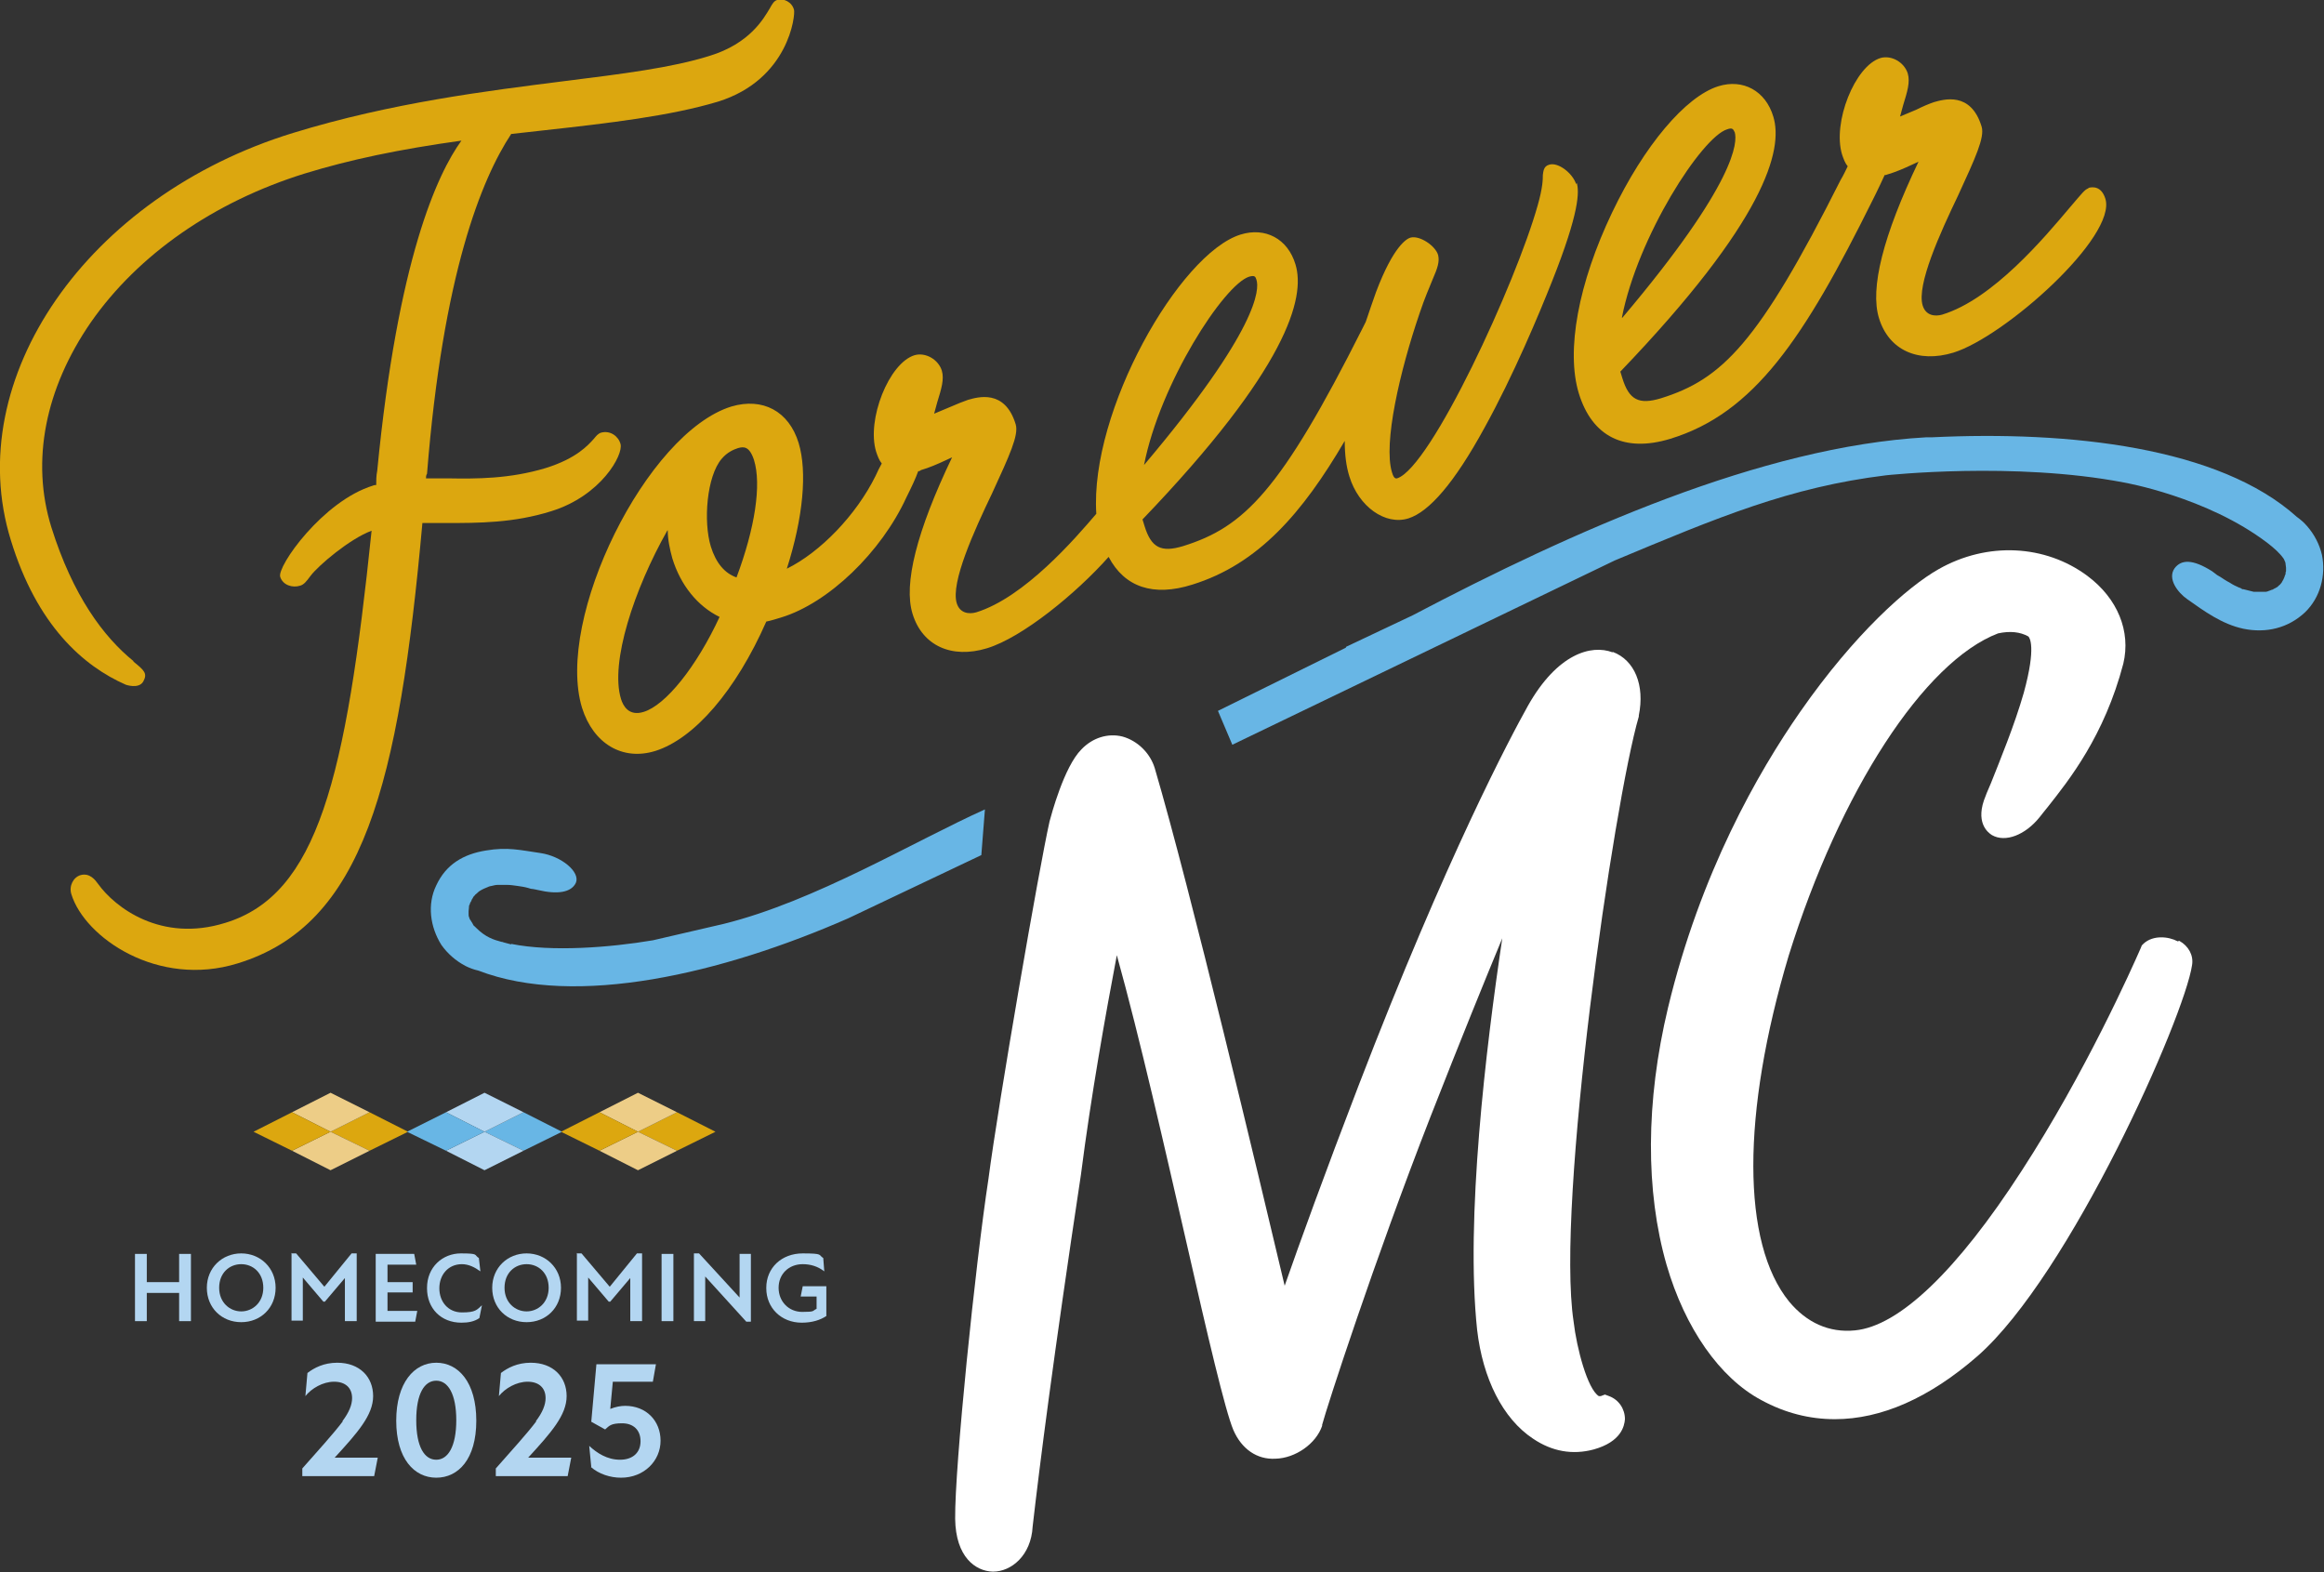
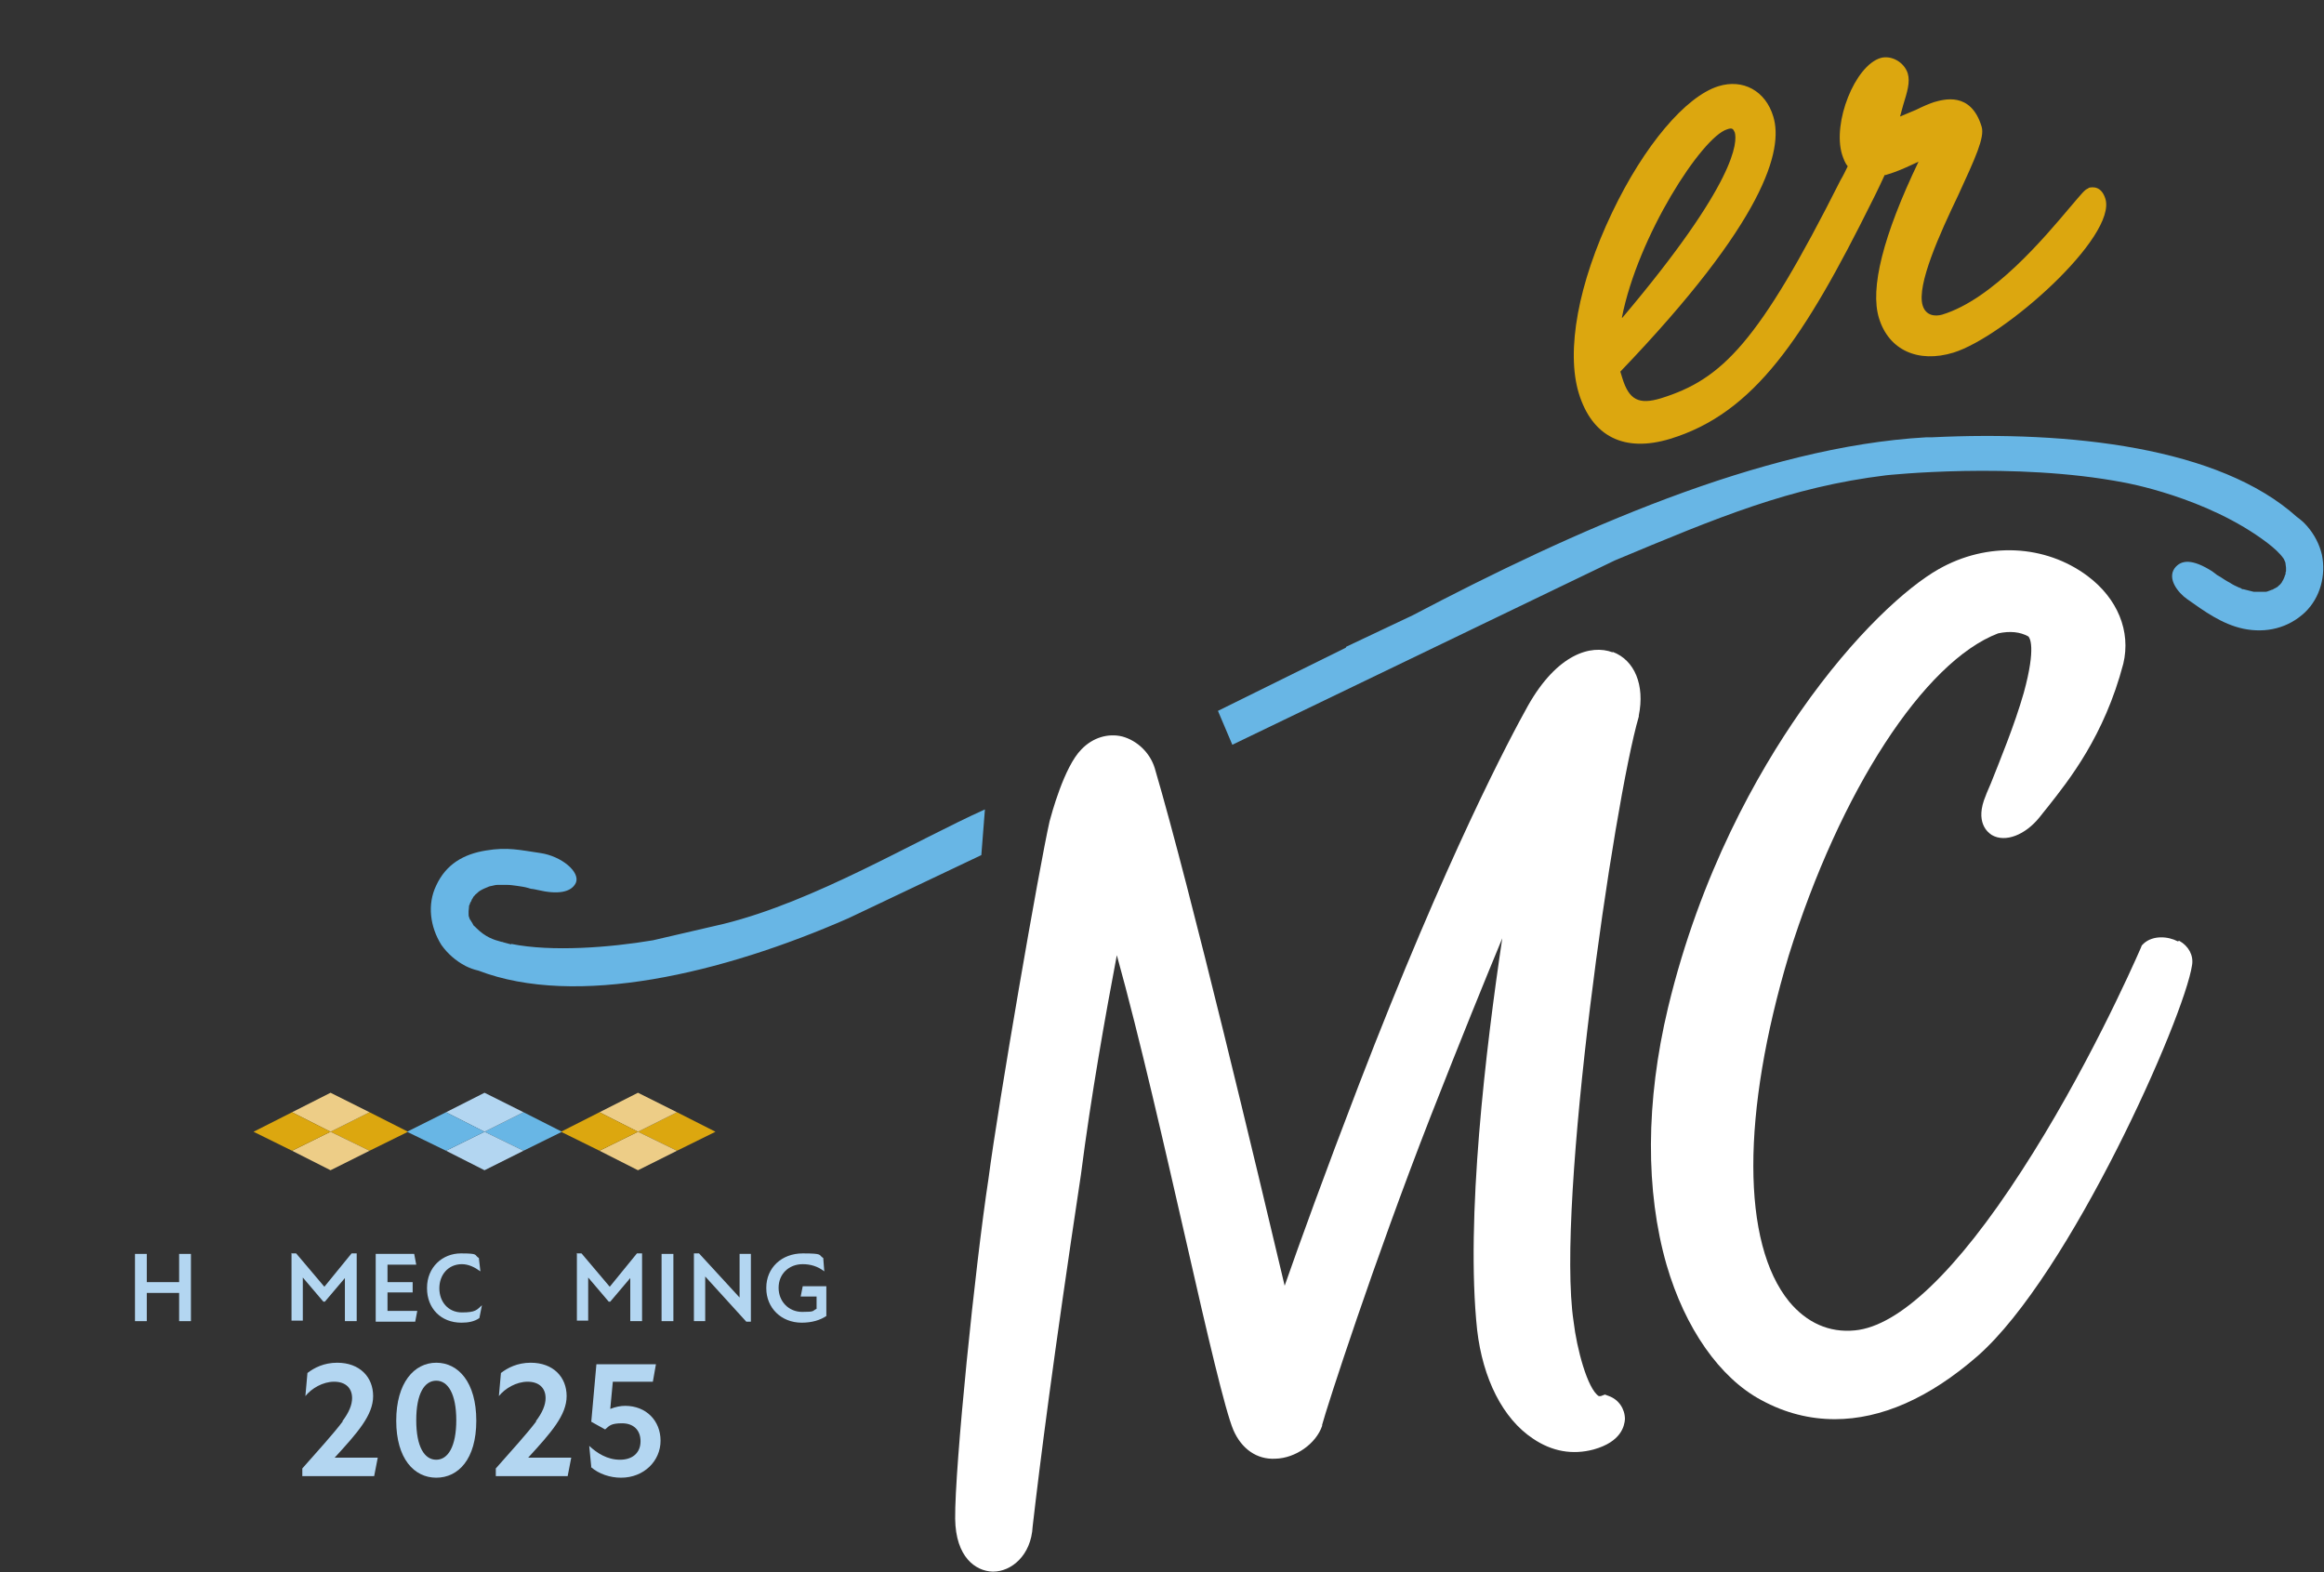
<svg xmlns="http://www.w3.org/2000/svg" id="Layer_2" version="1.1" viewBox="0 0 452.8 306.3">
  <rect x="0" y="0" width="452.8" height="306.3" fill="#333333" stroke="none" />
  <defs>
    <style>
      .st0 {
        fill: #dca70f;
      }

      .st1 {
        fill: #b3d6f1;
      }

      .st2 {
        fill: #edcd87;
      }

      .st3 {
        isolation: isolate;
      }

      .st4 {
        fill: #fff;
      }

      .st5 {
        fill: #68b6e5;
      }
    </style>
  </defs>
  <g id="Layer_1-2">
    <g>
      <g>
        <path class="st0" d="M406.9,36.7c-.7.2-1.2.9-3.6,3.7-4.9,5.8-15,17.9-24.9,20.9-1.4.4-3.2.2-3.8-1.8-1.2-4,3.4-14.1,6.9-21.4,3.4-7.4,5.2-11.3,4.6-13.4-2.1-7-7.5-5.3-9.3-4.8-.9.3-2.1.8-3.5,1.5-1,.4-2.1.9-3.1,1.3.2-.8.4-1.5.6-2.2.8-2.6,1.4-4.5.9-6.2-.7-2.2-3.2-3.6-5.3-3-5,1.5-9.4,12.6-7.5,18.8.3.9.6,1.7,1.1,2.3-.4.8-.8,1.7-1.4,2.7-16,31.8-23.1,38.8-35,42.5-4.3,1.3-6.2.3-7.5-3.9l-.4-1.3c28.2-29.4,31.8-43.2,29.8-49.7-1.5-5-5.9-7.4-10.7-5.9-6.4,2-14.5,11.6-20.7,24.6-6.6,13.8-9,26.9-6.5,35.2,2.6,8.5,8.9,11.6,17.8,8.9,16.4-5,26.1-19.6,39.4-46.4.2-.4.4-.8.6-1.2.6-1.2,1.2-2.5,1.8-3.8.2,0,.3,0,.5-.1,1.7-.5,3.3-1.2,4.8-1.9.4-.2.9-.4,1.3-.6-6.9,14.4-9.5,24.7-7.7,30.5,1.9,6.2,7.6,8.8,14.5,6.7,10-3.1,31.9-22.6,29.6-30-.8-2.5-2.5-2.3-3.3-2.1h0ZM316,61.9c3.1-15.9,15.6-35.2,20.5-36.7,1.1-.4,1.2,0,1.5.6.5,1.8.5,9.6-21.9,36.1Z" />
-         <path class="st0" d="M26,128.8c-5.8-4.7-11.8-12.7-16-26.1-4-12.9-1.2-27,7.7-39.9,9.2-13.2,24-23.5,41.7-29,8.8-2.7,18.3-4.7,30.5-6.4-4.7,6.5-12.4,23.1-16.4,64.3-.2,1-.2,1.9-.2,2.8-.2,0-.4,0-.6.1-9.8,3-18.8,15.8-18.1,17.8.5,1.6,2.4,2.2,3.9,1.7.7-.2,1.2-.8,2-1.9,1.5-2,7.6-7.2,11.9-8.8-5,48.3-10.5,70.9-28.5,76.4-12.5,3.9-21.5-3-24.8-7.6-.5-.7-1.6-2.2-3.4-1.7-1.4.4-2.3,2.1-1.8,3.7,2.6,8.5,16.9,18.3,32.4,13.5,24.5-7.5,31.4-34.8,36-85.8,1.5,0,3.1,0,4.7,0,6.2,0,13.1,0,20.4-2.3,9.7-3,14.1-11,13.5-13.1-.4-1.5-2-2.7-3.8-2.2-.6.2-.9.6-1.4,1.2-1.1,1.2-3.3,3.8-9.4,5.7-7,2.1-13.4,2.1-19.1,2-1.4,0-2.8,0-4.2,0,0-.3,0-.6.2-.9h0c3.1-38.9,10.6-57.4,16.4-66.2,2.1-.2,4.3-.5,6.3-.7,12.7-1.4,24.7-2.8,34-5.6,13.8-4.3,15.1-16.9,14.8-17.9-.4-1.5-2-2.3-3.3-1.9-.6.2-.9.7-1.4,1.6-1.2,2-3.9,6.9-11.8,9.3-7.3,2.3-17,3.5-28.2,4.9-15,1.9-33.7,4.2-52.9,10.1C17,38.2-7.6,73.8,2.1,105.2c5.1,16.7,14.2,24.6,22.4,28.2,0,0,2.5.9,3.4-.6.9-1.6.2-2.2-1.9-3.9h0Z" />
-         <path class="st0" d="M307.1,35.9c-.7-2.2-3.6-4.4-5.3-3.8-1.1.3-1.1,1.4-1.2,2,0,.8,0,2.4-1,5.9-4.2,15-20.8,51.1-27.4,53.2-.2,0-.6.2-1-1.2-1.7-5.6,1.5-19.6,5.4-31,1-3,1.9-5,2.5-6.5,1-2.3,1.4-3.5,1.1-4.8-.5-1.8-3.6-3.9-5.4-3.4-.7.2-3.3,1.6-6.7,10.6-.6,1.7-1.3,3.7-2,5.8l-.6,1.2c-16,31.8-23.1,38.8-35,42.5-4.3,1.3-6.2.3-7.5-3.9l-.4-1.3c28.2-29.4,31.8-43.2,29.8-49.7-1.5-5-5.9-7.3-10.7-5.8-11.9,3.7-29.4,34.4-28.1,54.4-4.1,4.8-14,16.3-23.4,19.2-1.4.4-3.2.2-3.8-1.8-1.2-4,3.4-14.1,6.9-21.4,3.4-7.4,5.2-11.3,4.6-13.4-2.1-7-7.5-5.3-9.3-4.8-.9.3-2.1.8-3.5,1.4-1,.4-2.1.9-3.1,1.3.2-.8.4-1.5.6-2.2.8-2.6,1.4-4.5.9-6.2-.7-2.2-3.2-3.6-5.3-3-5,1.5-9.4,12.6-7.5,18.8.3.9.6,1.7,1.1,2.3-.4.7-.8,1.5-1.2,2.4-3.8,7.7-10.8,14.9-17.3,18.1,3.2-10,4-18.9,2.3-24.5-1.9-6.2-7-8.9-13.1-7.1-16.5,5.1-34.4,41.3-29.1,58.7,2.2,7,7.9,10.4,14.3,8.4,7.6-2.4,15.7-11.8,21.6-25.2,1-.2,1.9-.5,2.9-.8,9.2-2.8,19.5-12.7,24.4-23.4,1-2,1.8-3.7,2.3-5.1.2,0,.3,0,.5-.2,1.7-.5,3.3-1.2,4.8-1.9.4-.2.9-.4,1.3-.6-6.9,14.4-9.5,24.7-7.7,30.5,1.9,6.2,7.6,8.8,14.5,6.7s17.4-10.7,23.7-17.8c3.1,5.9,8.7,7.8,16.3,5.4,12.9-4,21.5-14,29.7-28,0,2.7.3,5,.9,6.9,1.8,5.9,7,9.6,11.5,8.2,4.1-1.3,9-7,14.8-17.6,5.7-10.3,10.7-22.3,13.2-28.6,5.4-13.6,5.3-17.5,4.8-19.2h0ZM222.9,90.6c3.1-15.9,15.6-35.2,20.5-36.7,1.1-.3,1.2,0,1.4.6.6,1.8.5,9.6-21.9,36.1h0ZM140.6,89.4c1.1-1.3,2.3-1.8,3.2-2.1,1.1-.3,2.2-.4,3.1,2.3,1.5,4.8.2,13.3-3.4,22.9-2.3-.8-4-2.8-5-6-1.5-4.9-.8-13.7,2.1-17.1h0ZM130.1,103.3c0,1.8.4,3.7.9,5.5,1.6,5.2,4.9,9.3,9.2,11.4-4.5,9.7-10.5,17.2-14.8,18.5-2.9.9-4-1.2-4.4-2.5-2.2-7.1,2.6-21.5,9-32.8h0Z" />
      </g>
      <g>
        <polygon class="st0" points="64.4 220.5 72 216.7 79.5 220.5 72 224.2 64.4 220.5" />
        <polygon class="st2" points="56.9 216.7 64.4 212.9 72 216.7 64.4 220.5 56.9 216.7" />
        <polygon class="st2" points="56.9 224.2 64.4 220.5 72 224.2 64.4 228 56.9 224.2" />
        <polygon class="st0" points="49.4 220.5 56.9 216.7 64.4 220.5 56.9 224.2 49.4 220.5" />
        <polygon class="st5" points="94.4 220.5 102 216.7 109.5 220.5 102 224.2 94.4 220.5" />
        <polygon class="st1" points="86.9 216.7 94.4 212.9 102 216.7 94.4 220.5 86.9 216.7" />
        <polygon class="st1" points="86.9 224.2 94.4 220.5 102 224.2 94.4 228 86.9 224.2" />
        <polygon class="st5" points="79.3 220.5 86.9 216.7 94.4 220.5 86.9 224.2 79.3 220.5" />
        <polygon class="st0" points="124.3 220.5 131.9 216.7 139.4 220.5 131.9 224.2 124.3 220.5" />
        <polygon class="st2" points="116.8 216.7 124.3 212.9 131.9 216.7 124.3 220.5 116.8 216.7" />
        <polygon class="st2" points="116.8 224.2 124.3 220.5 131.9 224.2 124.3 228 116.8 224.2" />
        <polygon class="st0" points="109.3 220.5 116.8 216.7 124.3 220.5 116.8 224.2 109.3 220.5" />
      </g>
      <path class="st5" d="M262.3,126l12.9-6.1c31.2-16.4,68-32.9,100.1-34.7h1.1c26.8-1.3,56,1.9,71.1,15.5.7.5,1.4,1.1,2,1.8,1.4,1.6,2.4,3.5,2.9,5.6.8,4-.3,8.3-3.3,11.2-3.3,3.1-7.6,4.1-12,3.2-4.2-.9-7.6-3.4-11-5.8-1.7-1.2-3.9-3.9-2.4-6,1.3-1.7,3.5-1.8,7.3.6,0,0,.8.6.8.6.2.2.5.3.8.5.6.4,1.2.8,1.8,1.1.6.4,1.2.7,1.9,1,.2,0,.4.2.6.3,0,0,.1,0,.2,0,.1,0,.7.2.8.2.4.1.8.2,1.2.3.1,0,.6,0,.7,0,.5,0,1.1,0,1.7,0,0,0,.5-.1.6-.2.2,0,.4-.2.6-.2.1,0,.5-.3.6-.3,0,0,.3-.2.5-.3.1-.2.5-.4.5-.5,0,0,.3-.3.3-.4.2-.3.4-.7.5-1,0,0,.1-.4.2-.5,0-.2,0-.4.1-.6,0,0,0,0,0,0v-.7c0-.1-.1-.7-.1-.8,0-.2-.1-.4-.2-.6,0,0-.1-.3-.2-.4-.7-1-1.8-2-3.1-3-11.8-9-28-11.8-28-11.8-21.4-4.1-46.3-1.4-46.3-1.4-18.8,2.3-32.8,8.2-52.9,16.6l-74.5,35.9-2.8-6.6,24.9-12.3h0Z" />
      <path class="st5" d="M99.6,183.9c7.9,1.6,19.3.7,27.6-.7l13.8-3.2c17.8-4.4,37.1-16.1,50.9-22.3l-.7,8.9-25.9,12.3c-24.6,10.8-53.1,17.5-72.1,10.2-.9-.2-1.7-.5-2.5-.9-1.9-1-3.5-2.4-4.7-4.1-2.2-3.5-2.8-7.9-1-11.6,1.9-4.1,5.3-6.1,9.7-6.8,4.2-.7,6.5-.1,10.6.5s7.8,3.7,6.9,5.8c-.9,1.9-3.6,2.3-7.4,1.4,0,0-.9-.2-1-.2-.3,0-.6-.1-.9-.2-.7-.2-1.4-.3-2.1-.4-.7-.1-1.4-.2-2.1-.2-.2,0-.5,0-.7,0h-.2c-.2,0-.7,0-.8,0-.4,0-.8.1-1.2.2,0,0-.6.1-.7.2-.5.2-1,.4-1.5.7,0,0-.5.3-.5.4-.2.1-.3.3-.5.4,0,.1-.4.4-.4.5,0,0-.2.4-.3.5,0,.2-.3.6-.3.6,0,.1-.1.4-.2.5,0,.4-.1.8-.1,1.1,0,0,0,.4,0,.6,0,.2,0,.4.1.6,0,0,0,0,0,0,0,.1.2.6.3.6,0,.1.4.6.4.7.1.2.2.4.4.5,0,0,.2.2.3.3,1.8,1.8,3.4,2.3,4.9,2.7.1,0,.2,0,.4.1l1.5.4h0Z" />
      <path class="st4" d="M314.2,127.1c-4.2-1.6-10.8.3-16.5,10.4-3.4,6.1-15.8,29.3-33,74-6.5,16.9-11.5,30.7-14.4,39-5.1-21.5-18.3-77-25.3-100.8-.9-3-3.4-5.4-6.3-6.2-2.8-.7-5.8.2-8,2.5-3.4,3.4-5.9,12.9-6.2,14-2,8.8-10,55-11.9,69.6-2.6,17-6.6,56.2-6.5,66.3.1,7.5,4,10.2,7.3,10.3h.1c3.5,0,7.4-3.1,7.7-8.8,1.4-12.2,4-32.7,9.4-68.5,2-15.6,4.8-31.2,7-42.8,4.5,16.2,9.4,37.8,13.5,55.7,4.2,18.5,7.6,33,9.2,36.8,1.6,3.7,4.6,5.8,8.2,5.6,3.9-.1,7.9-2.9,9.1-6.4v-.2c.9-3.4,10.1-31.8,21.1-60,6-15.3,10.6-26.6,14-34.8-3.2,21.4-7.2,54.7-4.9,76.3,1.1,9.5,5,17.3,10.9,21.2,3.7,2.5,7.7,3.2,11.8,2.1,5.4-1.5,6-4.6,6.1-5.9,0-2-1.2-3.8-3.1-4.5l-.8-.3-.8.3c-.1,0-.2,0-.4,0-2.2-1.4-4.3-9.3-4.9-14.5-3.5-22.9,7.8-101.1,12.7-117.9v-.2c1.2-5.9-.8-10.8-5.1-12.4h0Z" />
      <path class="st4" d="M424.3,183.4c-1.9-1-4.8-1.2-6.6.4l-.4.4-.2.5c-1.7,3.9-10.8,24.3-23.2,43.4-12.6,19.5-23.9,30.3-32.5,31.1-5,.5-9.4-1.5-12.8-5.6-9.3-11.4-9.3-36.6-.1-67.4,10-32.1,26.4-57.3,40.8-62.8,2.3-.5,4.3-.3,5.9.6.2.2,1.6,1.9-.9,11-1.8,6.3-4.7,13.3-6.4,17.6-.4,1-.8,1.8-1,2.4-2.2,5.2.4,7.2,1.2,7.7,2.6,1.5,6.5,0,9.3-3.5.5-.6,1-1.3,1.6-2,4.1-5.2,11-13.8,14.7-27.9,1.5-6.3-1.1-12.7-7-17.1-8.2-6.1-19.5-6.7-29-1.3-6,3.4-16.3,12.5-26.9,27.7-8.3,11.9-19.5,31.5-25.8,57.7-4.4,18.4-4.4,35.8-.3,50.1,3.6,12.4,10.4,22.1,18.5,26.4,4.6,2.5,9.4,3.7,14.3,3.7,9,0,18.4-4.1,27.8-12.3,18-15.8,40.3-66,41.8-76.2.3-1.9-.7-3.7-2.5-4.7h0Z" />
      <g class="st3">
        <g class="st3">
          <path class="st1" d="M34.9,251.9h-6.3v5.5h-2.3v-13.1h2.3v5.5h6.3v-5.5h2.3v13.1h-2.3v-5.5Z" />
-           <path class="st1" d="M40.3,250.9c0-3.9,3-6.7,6.7-6.7s6.7,2.8,6.7,6.7-2.9,6.7-6.7,6.7-6.7-2.8-6.7-6.7ZM47,255.5c2.2,0,4.3-1.7,4.3-4.6s-2-4.6-4.3-4.6-4.3,1.7-4.3,4.6,2.1,4.6,4.3,4.6Z" />
          <path class="st1" d="M56.7,244.2h1l5.5,6.5h0l5.3-6.5h1v13.2h-2.3v-8.4l-3.9,4.6h-.3l-4-4.7v8.4h-2.2v-13.2Z" />
        </g>
        <g class="st3">
          <path class="st1" d="M73.2,244.3h7.5l.4,2.1h-5.6v3.4h4.9v2h-4.9v3.6h5.8l-.4,2.1h-7.7v-13.1Z" />
        </g>
        <g class="st3">
          <path class="st1" d="M83.2,250.9c0-4,3-6.7,6.6-6.7s2.5.3,3.5.9l.3,2.6c-1.1-.8-2.3-1.4-3.6-1.4-2.7,0-4.4,2.1-4.4,4.7s1.7,4.7,4.4,4.7,2.9-.5,3.9-1.4l-.5,2.5c-1,.7-2.2.9-3.5.9-4,0-6.7-2.8-6.7-6.7Z" />
        </g>
        <g class="st3">
-           <path class="st1" d="M95.9,250.9c0-3.9,3-6.7,6.7-6.7s6.7,2.8,6.7,6.7-2.9,6.7-6.7,6.7-6.7-2.8-6.7-6.7ZM102.6,255.5c2.2,0,4.3-1.7,4.3-4.6s-2-4.6-4.3-4.6-4.3,1.7-4.3,4.6,2.1,4.6,4.3,4.6Z" />
          <path class="st1" d="M112.3,244.2h1l5.5,6.5h0l5.3-6.5h1v13.2h-2.3v-8.4l-3.9,4.6h-.3l-4-4.7v8.4h-2.2v-13.2Z" />
          <path class="st1" d="M128.9,244.3h2.3v13.1h-2.3v-13.1Z" />
          <path class="st1" d="M137.4,248.7h0v8.7s-2.2,0-2.2,0v-13.2h1l7.9,8.6h0v-8.5s2.2,0,2.2,0v13.2h-.9l-8-8.8Z" />
          <path class="st1" d="M149.3,250.9c0-3.9,3-6.7,7.1-6.7s3,.3,4,.9l.2,2.6c-1.3-1-2.7-1.4-4.2-1.4-2.7,0-4.7,1.9-4.7,4.6s2,4.7,4.6,4.7,1.9-.2,2.8-.6v-2.4h-3.1l.4-2h4.6v5.8c-1.2.8-2.8,1.3-4.8,1.3-4,0-6.9-2.9-6.9-6.7Z" />
        </g>
      </g>
      <g class="st3">
        <g class="st3">
          <path class="st1" d="M66.7,276.9c1.3-1.7,1.9-3.2,1.9-4.5,0-2-1.3-3.2-3.5-3.2s-4.4,1.3-5.6,2.8l.4-4.5c1.3-1,3.2-2,5.8-2,4.4,0,7,2.8,7,6.5s-3,7.1-7.5,12h8.4l-.7,3.6h-14v-1.5c3-3.4,6.1-6.8,7.9-9.2Z" />
          <path class="st1" d="M77.2,276.8c0-7.4,3.5-11.3,7.8-11.3s7.8,3.8,7.8,11.3-3.5,11.1-7.8,11.1-7.8-3.7-7.8-11.1ZM85,284.4c2.3,0,3.9-2.6,3.9-7.7s-1.6-7.7-3.9-7.7-3.9,2.5-3.9,7.7,1.6,7.7,3.9,7.7Z" />
          <path class="st1" d="M104.4,276.9c1.3-1.7,1.9-3.2,1.9-4.5,0-2-1.3-3.2-3.5-3.2s-4.4,1.3-5.6,2.8l.4-4.5c1.3-1,3.2-2,5.8-2,4.4,0,7,2.8,7,6.5s-3,7.1-7.5,12h8.4l-.7,3.6h-14v-1.5c3-3.4,6.1-6.8,7.9-9.2Z" />
          <path class="st1" d="M115.2,285.8l-.4-4.1c1.5,1.4,3.5,2.7,6,2.7s4-1.4,4-3.6-1.4-3.5-3.6-3.5-2.5.5-3.3,1.2l-2.7-1.5,1-11.2h11.6l-.6,3.4h-7.8l-.5,5.3c1-.4,2-.6,2.9-.6,4.1,0,6.9,2.9,6.9,6.8s-3.2,7.2-7.7,7.2c-2.1,0-4.3-.7-5.9-2.1Z" />
        </g>
      </g>
    </g>
  </g>
</svg>